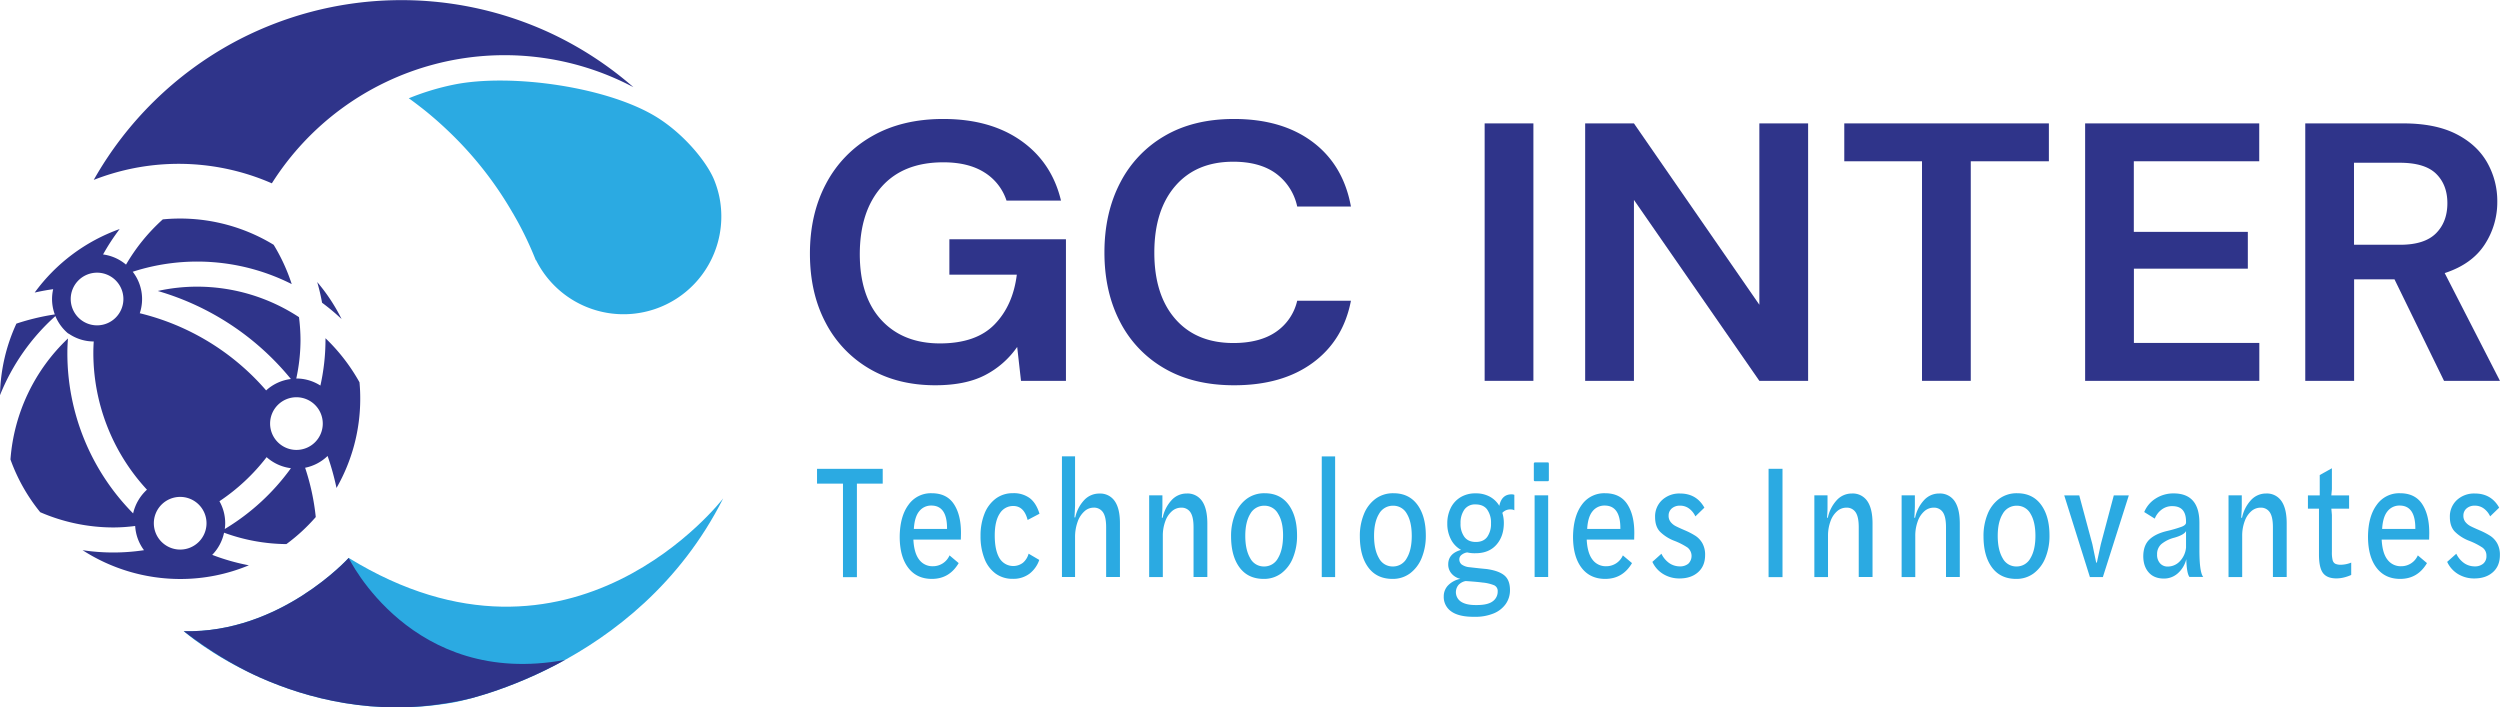
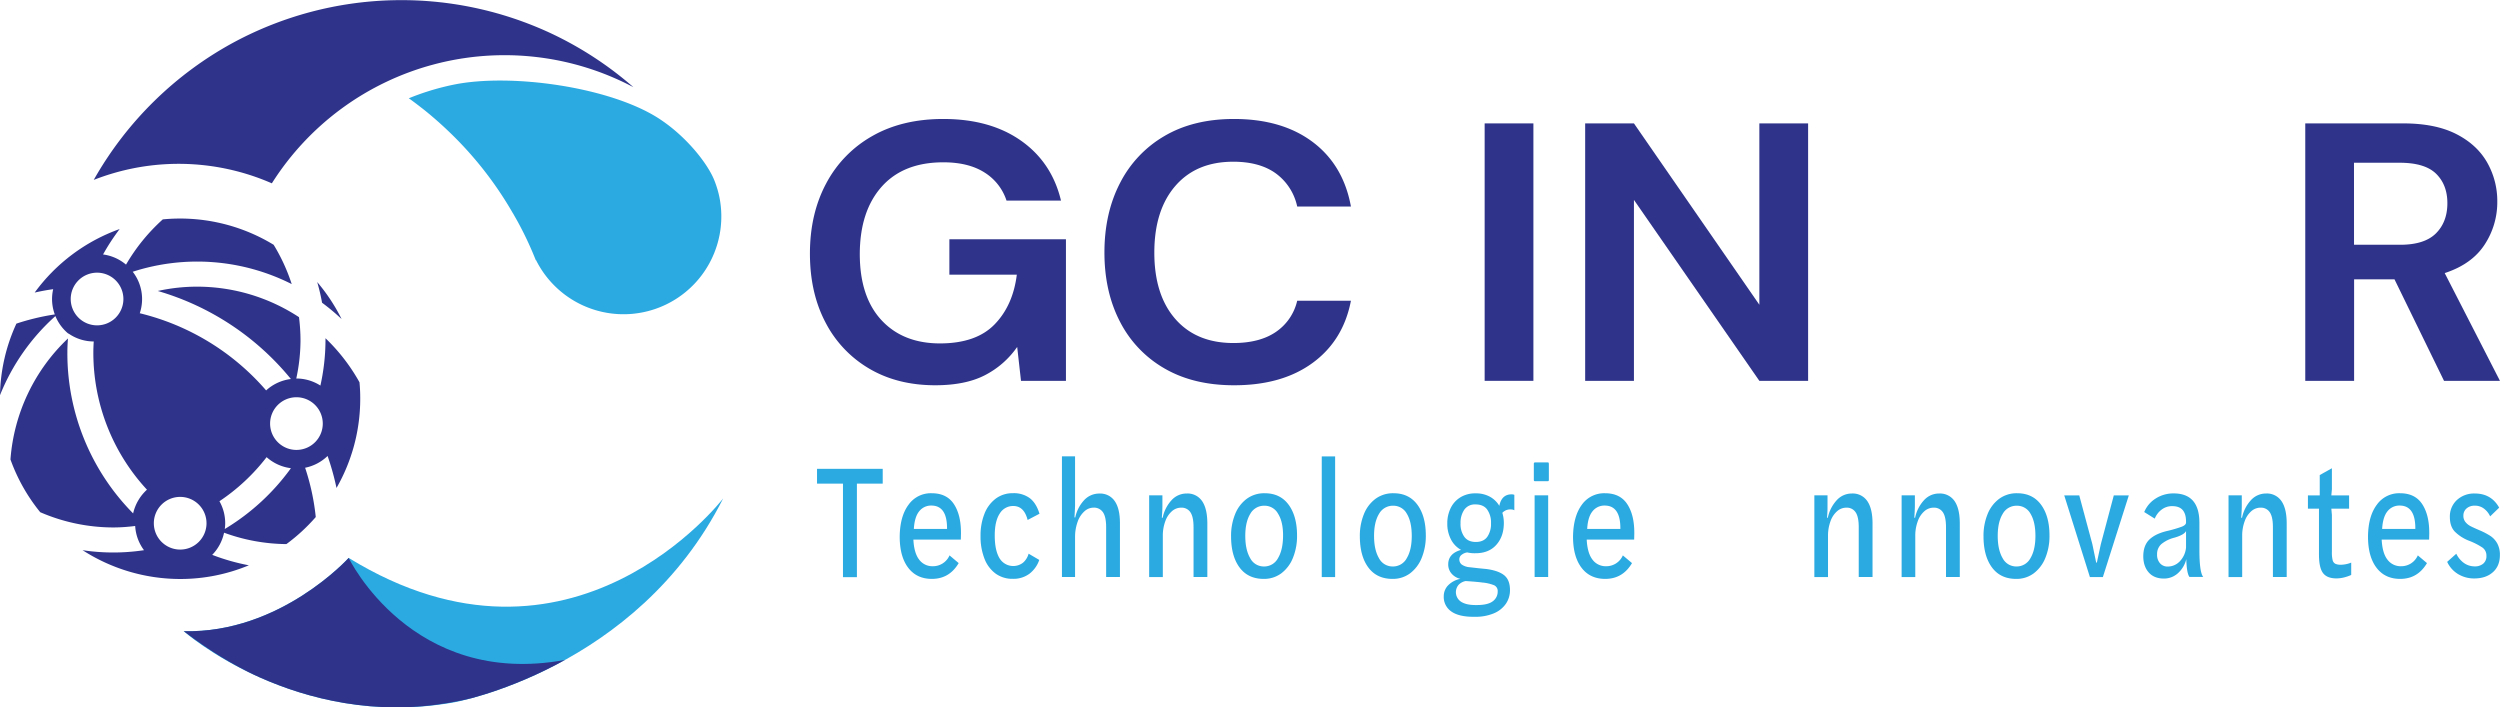
<svg xmlns="http://www.w3.org/2000/svg" id="Calque_1" data-name="Calque 1" viewBox="0 0 1475.1 417.43">
  <defs>
    <style>.cls-1{fill:#2baae2;}.cls-2{fill:#2f348a;}.cls-3{clip-path:url(#clip-path);}</style>
    <clipPath id="clip-path" transform="translate(-253.69 -794.37)">
      <path class="cls-1" d="M459.43,1123.56s-40.35,44.69-97.36,43.24c0,0,66.19,58.49,159.18,42.06,0,0,108-19,159.17-120.45C680.42,1088.41,591.38,1204.76,459.43,1123.56Z" />
    </clipPath>
  </defs>
  <path class="cls-2" d="M805.54,1021.69q-22.26,0-38.89-9.77a67.25,67.25,0,0,1-25.85-27.23q-9.22-17.46-9.22-40.69,0-23.43,9.56-41.34a69.07,69.07,0,0,1,27.2-28q17.64-10.09,41.92-10.09,27.65,0,45.86,12.8t23.6,35.37H847.58a30.79,30.79,0,0,0-13-16.6q-9.45-6-24.28-6-23.61,0-36.42,14.43T761,944.22q0,25.17,12.7,38.95T808.24,997q21.35,0,32.25-11.18t13.16-29.4H813.86V935.54h68.78v83.54H856.12l-2.25-20a52.2,52.2,0,0,1-19.11,16.71Q823.3,1021.68,805.54,1021.69Z" transform="translate(-253.69 -794.37)" />
  <path class="cls-2" d="M981.78,1021.69q-23.84,0-40.92-9.88a66.84,66.84,0,0,1-26.3-27.55q-9.21-17.68-9.21-40.91t9.21-41a67.48,67.48,0,0,1,26.3-27.78q17.08-10,40.92-10,28.32,0,46.42,13.56t22.59,38.09h-31.7a32.59,32.59,0,0,0-12.47-19.43q-9.55-7-25.29-7-21.81,0-34.17,14.32t-12.37,39.28q0,25,12.37,39.17t34.17,14.21q15.72,0,25.29-6.62a30.47,30.47,0,0,0,12.47-18.33h31.7q-4.5,23.43-22.59,36.67T981.78,1021.69Z" transform="translate(-253.69 -794.37)" />
  <path class="cls-2" d="M1129.69,1019.08V867.18h28.77v151.9Z" transform="translate(-253.69 -794.37)" />
  <path class="cls-2" d="M1189,1019.08V867.18h28.78l74,107v-107h28.77v151.9h-28.77l-74-106.76v106.76Z" transform="translate(-253.69 -794.37)" />
-   <path class="cls-2" d="M1387.75,1019.08V889.53h-45.86V867.18h120.72v22.35h-46.09v129.55Z" transform="translate(-253.69 -794.37)" />
-   <path class="cls-2" d="M1484,1019.08V867.18h102.73v22.35h-74V931.2H1580v21.7h-67.22v43.83h74v22.35Z" transform="translate(-253.69 -794.37)" />
  <path class="cls-2" d="M1613.89,1019.08V867.18h57.77q18.88,0,31.14,6.19t18.32,16.71a45.91,45.91,0,0,1,6.07,23.32,45.45,45.45,0,0,1-7.53,25.39q-7.54,11.51-23.5,16.71l32.6,63.58h-33l-29.22-59.89h-23.83v59.89Zm28.77-80.29h27.2q14.39,0,21.13-6.72t6.75-17.8q0-10.85-6.63-17.36t-21.47-6.51h-27Z" transform="translate(-253.69 -794.37)" />
  <path class="cls-1" d="M774.53,1071v8.73H759.3v55.19h-8.22v-55.19H735.77V1071Z" transform="translate(-253.69 -794.37)" />
  <path class="cls-1" d="M789.72,1092.24a16.13,16.13,0,0,1,13.73-6.84q8.87,0,13.1,6.45t4.15,17.31l-.08,3.59h-28c.26,5.31,1.41,9.25,3.42,11.84a9.69,9.69,0,0,0,8,3.88,10.64,10.64,0,0,0,9.91-6.4l5.4,4.55q-5.49,9.32-15.8,9.32-9,0-14-6.6t-5-18.33Q784.68,1099.07,789.72,1092.24Zm22.76,14.21v-.39q0-13.38-9.27-13.39a8.85,8.85,0,0,0-7.13,3.35q-2.77,3.35-3.18,10.43Z" transform="translate(-253.69 -794.37)" />
  <path class="cls-1" d="M834.52,1097.62a20.36,20.36,0,0,1,6.64-9,16.6,16.6,0,0,1,10.24-3.25,15.89,15.89,0,0,1,9.87,2.91q3.83,2.91,5.76,9.21l-7,3.69q-2.1-8.25-8.46-8.25a9.13,9.13,0,0,0-8,4.47q-2.94,4.46-2.94,12.9,0,8.73,2.78,13.38a9.45,9.45,0,0,0,13.82,2.77,10.68,10.68,0,0,0,3.38-5.39l6.29,3.69a17.36,17.36,0,0,1-5.8,8.15,15.81,15.81,0,0,1-9.84,3,16.8,16.8,0,0,1-10.15-3.11,19.54,19.54,0,0,1-6.56-8.83,35.57,35.57,0,0,1-2.3-13.38A34.51,34.51,0,0,1,834.52,1097.62Z" transform="translate(-253.69 -794.37)" />
  <path class="cls-1" d="M887.86,1096.41c-.08,1.52-.15,2.6-.2,3.25h.48a21.41,21.41,0,0,1,5.2-10.14,12.05,12.05,0,0,1,9.06-3.93,10.3,10.3,0,0,1,9,4.42q3.09,4.41,3.1,13v31.82h-8.14v-29.39q0-6.12-1.89-8.83a6.32,6.32,0,0,0-5.52-2.71,8,8,0,0,0-5.36,2.13,14.7,14.7,0,0,0-4,6.06,26.42,26.42,0,0,0-1.57,9.07v23.67h-7.74v-71.2h7.74v28.91C888,1093.61,887.94,1094.89,887.86,1096.41Z" transform="translate(-253.69 -794.37)" />
  <path class="cls-1" d="M939.43,1096.84c-.09,1.43-.15,2.43-.21,3h.49a21.76,21.76,0,0,1,5.19-10.28,11.94,11.94,0,0,1,9-4,10.34,10.34,0,0,1,9.06,4.46q3.1,4.47,3.11,13.2v31.62h-8.14v-29.39q0-6.12-1.86-8.83a6.19,6.19,0,0,0-5.47-2.71,8.19,8.19,0,0,0-5.32,2,13.92,13.92,0,0,0-3.91,5.73,24.43,24.43,0,0,0-1.57,8.77v24.45h-8.06v-48.21h7.82v6.6C939.55,1094.23,939.51,1095.42,939.43,1096.84Z" transform="translate(-253.69 -794.37)" />
  <path class="cls-1" d="M982.45,1097.77a20.85,20.85,0,0,1,6.85-9.07,17.37,17.37,0,0,1,10.6-3.3q9.11,0,14.1,6.74t5,18.19a34.15,34.15,0,0,1-2.42,13.19,21.21,21.21,0,0,1-6.85,9.12,16.94,16.94,0,0,1-10.4,3.3q-9.26,0-14.26-6.75t-5-18.47A33.8,33.8,0,0,1,982.45,1097.77Zm25.39-.2a9,9,0,0,0-8.1-4.8,9.27,9.27,0,0,0-8.34,4.8q-2.94,4.8-2.94,13t2.9,13.15a9,9,0,0,0,8.14,4.89,9.17,9.17,0,0,0,8.25-4.89q2.94-4.9,3-13.15T1007.84,1097.57Z" transform="translate(-253.69 -794.37)" />
  <path class="cls-1" d="M1041.47,1063.67v71.2h-7.89v-71.2Z" transform="translate(-253.69 -794.37)" />
  <path class="cls-1" d="M1058.44,1097.77a20.75,20.75,0,0,1,6.84-9.07,17.39,17.39,0,0,1,10.6-3.3q9.11,0,14.1,6.74t5,18.19a34.15,34.15,0,0,1-2.42,13.19,21.21,21.21,0,0,1-6.85,9.12,16.91,16.91,0,0,1-10.39,3.3q-9.27,0-14.27-6.75t-5-18.47A33.61,33.61,0,0,1,1058.44,1097.77Zm25.38-.2a9,9,0,0,0-8.1-4.8,9.27,9.27,0,0,0-8.34,4.8q-2.94,4.8-2.94,13t2.9,13.15a9,9,0,0,0,8.14,4.89,9.18,9.18,0,0,0,8.26-4.89q2.94-4.9,2.94-13.15T1083.82,1097.57Z" transform="translate(-253.69 -794.37)" />
  <path class="cls-1" d="M1116,1121.82a3.27,3.27,0,0,0-1.25,2.48,3.91,3.91,0,0,0,1.33,3.1,9.22,9.22,0,0,0,4.71,1.65c4.41.52,7.76.87,10.07,1.07q7.17,1,10.48,3.78t3.3,8.63a14.07,14.07,0,0,1-2.46,8.15,16.25,16.25,0,0,1-7.17,5.63,28.12,28.12,0,0,1-11.16,2h-.64q-8.87,0-13.26-3.2a10.34,10.34,0,0,1-4.39-8.82,9.26,9.26,0,0,1,2.58-6.55,13.78,13.78,0,0,1,7.25-3.83,9.63,9.63,0,0,1-5.19-3.06,8.08,8.08,0,0,1-2-5.48q0-6.4,7.58-8.54a14.64,14.64,0,0,1-6-6.25,19.9,19.9,0,0,1-2.13-9.27,20.48,20.48,0,0,1,2-9.16,15.26,15.26,0,0,1,5.76-6.36,16.78,16.78,0,0,1,9-2.32,17,17,0,0,1,8.3,1.94,14.7,14.7,0,0,1,5.64,5.43q1.37-6.8,7.25-6.79a4.16,4.16,0,0,1,1.61.29v9.12a3.79,3.79,0,0,0-2-.49,6.22,6.22,0,0,0-5.08,2,20.23,20.23,0,0,1,.89,5.92q0,8-4.48,13T1124,1120.8a18,18,0,0,1-4.59-.48A6.84,6.84,0,0,0,1116,1121.82Zm-1.86,17.85a6.71,6.71,0,0,0,1.57,9.7q3,2,8.55,2h.88q6.45,0,9.35-2.23a7,7,0,0,0,2.9-5.82,3.68,3.68,0,0,0-2.14-3.64,24.14,24.14,0,0,0-7-1.6q-2.65-.39-9.75-.87A7.8,7.8,0,0,0,1114.11,1139.67Zm17.05-44.67q-2.27-3-6.85-3a7.63,7.63,0,0,0-6.65,3.1,13.52,13.52,0,0,0-2.22,8.05,12.84,12.84,0,0,0,2.26,8c1.5,2,3.76,3,6.77,3s5.25-1,6.73-3a13.3,13.3,0,0,0,2.21-8A13.14,13.14,0,0,0,1131.16,1095Z" transform="translate(-253.69 -794.37)" />
  <path class="cls-1" d="M1158.71,1068c0-.52.21-.78.65-.78h7.73c.32,0,.49.26.49.78v9.6c0,.45-.17.68-.49.68h-7.81c-.38,0-.57-.23-.57-.68Zm8.46,18.62v48.21h-8v-48.21Z" transform="translate(-253.69 -794.37)" />
  <path class="cls-1" d="M1187,1092.24a16.16,16.16,0,0,1,13.74-6.84q8.87,0,13.1,6.45t4.15,17.31l-.08,3.59h-28c.26,5.31,1.41,9.25,3.42,11.84a9.69,9.69,0,0,0,8,3.88,10.64,10.64,0,0,0,9.91-6.4l5.4,4.55q-5.49,9.32-15.8,9.32-9,0-14-6.6t-5-18.33Q1182,1099.07,1187,1092.24Zm22.77,14.21v-.39q0-13.38-9.27-13.39a8.85,8.85,0,0,0-7.13,3.35q-2.78,3.35-3.18,10.43Z" transform="translate(-253.69 -794.37)" />
-   <path class="cls-1" d="M1234,1121.09a14.22,14.22,0,0,0,4.75,5.63,11,11,0,0,0,6.13,1.84,7.51,7.51,0,0,0,5-1.6,6.39,6.39,0,0,0-.52-9.55,40.51,40.51,0,0,0-7.9-4,24.47,24.47,0,0,1-8.26-5.28q-2.94-3.06-2.94-8.69a13.13,13.13,0,0,1,4.11-10,14.9,14.9,0,0,1,10.64-3.88q9.66,0,14.34,8.35l-5.32,5.14a11.87,11.87,0,0,0-3.46-4.42,8.69,8.69,0,0,0-5.64-1.89,7,7,0,0,0-4.84,1.65,5.46,5.46,0,0,0-1.85,4.27,5.73,5.73,0,0,0,1.21,3.73,9.19,9.19,0,0,0,3,2.43c1.18.61,3,1.44,5.4,2.47a43.19,43.19,0,0,1,6.24,3.25,12.7,12.7,0,0,1,4.07,4.37,13.73,13.73,0,0,1,1.61,7q0,6.4-4.15,10.09t-11,3.68a18.19,18.19,0,0,1-9.43-2.52,16.34,16.34,0,0,1-6.53-7.27Z" transform="translate(-253.69 -794.37)" />
-   <path class="cls-1" d="M1305.44,1071v63.92h-8.22V1071Z" transform="translate(-253.69 -794.37)" />
+   <path class="cls-1" d="M1305.44,1071v63.92V1071Z" transform="translate(-253.69 -794.37)" />
  <path class="cls-1" d="M1331.91,1096.84c-.08,1.43-.15,2.43-.2,3h.48a21.77,21.77,0,0,1,5.2-10.28,11.9,11.9,0,0,1,9-4,10.36,10.36,0,0,1,9.07,4.46q3.09,4.47,3.1,13.2v31.62h-8.14v-29.39q0-6.12-1.85-8.83a6.2,6.2,0,0,0-5.48-2.71,8.19,8.19,0,0,0-5.32,2,13.92,13.92,0,0,0-3.91,5.73,24.65,24.65,0,0,0-1.57,8.77v24.45h-8.06v-48.21H1332v6.6C1332,1094.23,1332,1095.42,1331.91,1096.84Z" transform="translate(-253.69 -794.37)" />
  <path class="cls-1" d="M1383.4,1096.84c-.08,1.43-.15,2.43-.2,3h.48a21.77,21.77,0,0,1,5.2-10.28,11.9,11.9,0,0,1,9-4,10.37,10.37,0,0,1,9.07,4.46q3.09,4.47,3.1,13.2v31.62h-8.14v-29.39q0-6.12-1.85-8.83a6.22,6.22,0,0,0-5.48-2.71,8.19,8.19,0,0,0-5.32,2,13.92,13.92,0,0,0-3.91,5.73,24.65,24.65,0,0,0-1.57,8.77v24.45h-8.06v-48.21h7.82v6.6C1383.52,1094.23,1383.48,1095.42,1383.4,1096.84Z" transform="translate(-253.69 -794.37)" />
  <path class="cls-1" d="M1426.42,1097.77a20.85,20.85,0,0,1,6.85-9.07,17.37,17.37,0,0,1,10.6-3.3q9.11,0,14.1,6.74t5,18.19a34.15,34.15,0,0,1-2.42,13.19,21.21,21.21,0,0,1-6.85,9.12,16.91,16.91,0,0,1-10.39,3.3q-9.27,0-14.27-6.75t-5-18.47A33.8,33.8,0,0,1,1426.42,1097.77Zm25.39-.2a9,9,0,0,0-8.1-4.8,9.27,9.27,0,0,0-8.34,4.8q-2.94,4.8-2.94,13t2.9,13.15a9,9,0,0,0,8.14,4.89,9.19,9.19,0,0,0,8.26-4.89q2.94-4.9,2.94-13.15T1451.81,1097.57Z" transform="translate(-253.69 -794.37)" />
  <path class="cls-1" d="M1480.53,1086.66l7.74,28.81,2.25,10.86h.4l2.34-10.86,7.66-28.81h8.86l-15.31,48.21h-7.65l-15.15-48.21Z" transform="translate(-253.69 -794.37)" />
  <path class="cls-1" d="M1538.75,1132.59a12.16,12.16,0,0,1-8.26,3.15q-5.81,0-9-3.64t-3.18-9.65q.08-6.39,3.67-9.79t10.43-5a76.58,76.58,0,0,0,8.62-2.52c1.62-.65,2.45-1.42,2.5-2.33v-.78q0-4.45-2-6.74c-1.32-1.52-3.37-2.28-6.17-2.28a10.08,10.08,0,0,0-6.28,2.09,12.28,12.28,0,0,0-4,5.28l-6.21-3.88a17.08,17.08,0,0,1,6.77-8,19.37,19.37,0,0,1,10.56-3q15.22,0,15.23,17.37v16q0,13.2,2.25,15.91h-8.13q-1.62-2.13-1.86-10.48A16.25,16.25,0,0,1,1538.75,1132.59Zm4.79-24.88q-1.12,2.24-6.77,3.88a19.82,19.82,0,0,0-7.81,3.83,7.79,7.79,0,0,0-2.5,6.06,7.43,7.43,0,0,0,1.77,5.29,5.82,5.82,0,0,0,4.43,1.89,9.8,9.8,0,0,0,7.26-3.15,13.39,13.39,0,0,0,3.62-8.1Z" transform="translate(-253.69 -794.37)" />
  <path class="cls-1" d="M1576.29,1096.84c-.08,1.43-.14,2.43-.2,3h.49a21.76,21.76,0,0,1,5.19-10.28,11.94,11.94,0,0,1,9-4,10.35,10.35,0,0,1,9.06,4.46q3.11,4.47,3.1,13.2v31.62h-8.13v-29.39q0-6.12-1.86-8.83a6.19,6.19,0,0,0-5.48-2.71,8.19,8.19,0,0,0-5.31,2,13.82,13.82,0,0,0-3.91,5.73,24.43,24.43,0,0,0-1.57,8.77v24.45h-8.06v-48.21h7.82v6.6C1576.42,1094.23,1576.38,1095.42,1576.29,1096.84Z" transform="translate(-253.69 -794.37)" />
  <path class="cls-1" d="M1622.43,1086.66v-12l7.17-4v12.41l-.33,3.59h10.48v7.86h-10.48l.33,3.68v21.92a18.59,18.59,0,0,0,.44,4.76,3.24,3.24,0,0,0,1.57,2.13,7.62,7.62,0,0,0,3.39.58,17.11,17.11,0,0,0,6-1.26v7.28a23.44,23.44,0,0,1-4.15,1.45,18.39,18.39,0,0,1-4.55.59c-3.71,0-6.36-1.06-7.94-3.16s-2.38-5.74-2.38-10.91v-27.06h-6.52v-7.86Z" transform="translate(-253.69 -794.37)" />
  <path class="cls-1" d="M1656.07,1092.24a16.13,16.13,0,0,1,13.73-6.84q8.87,0,13.1,6.45t4.15,17.31l-.08,3.59h-28q.4,8,3.42,11.84a9.69,9.69,0,0,0,8,3.88,10.64,10.64,0,0,0,9.91-6.4l5.4,4.55q-5.49,9.32-15.79,9.32-9,0-14-6.6t-5-18.33Q1651,1099.07,1656.07,1092.24Zm22.76,14.21v-.39q0-13.38-9.27-13.39a8.87,8.87,0,0,0-7.13,3.35q-2.78,3.35-3.18,10.43Z" transform="translate(-253.69 -794.37)" />
  <path class="cls-1" d="M1703,1121.09a14.22,14.22,0,0,0,4.75,5.63,11,11,0,0,0,6.13,1.84,7.51,7.51,0,0,0,5-1.6,5.66,5.66,0,0,0,1.9-4.6,5.74,5.74,0,0,0-2.42-4.95,40.51,40.51,0,0,0-7.9-4,24.42,24.42,0,0,1-8.25-5.28q-3-3.06-3-8.69a13.13,13.13,0,0,1,4.11-10,14.9,14.9,0,0,1,10.64-3.88q9.68,0,14.34,8.35l-5.32,5.14a11.87,11.87,0,0,0-3.46-4.42,8.69,8.69,0,0,0-5.64-1.89,7,7,0,0,0-4.84,1.65,5.46,5.46,0,0,0-1.85,4.27,5.73,5.73,0,0,0,1.21,3.73,9.29,9.29,0,0,0,3,2.43c1.18.61,3,1.44,5.4,2.47a43.19,43.19,0,0,1,6.24,3.25,12.7,12.7,0,0,1,4.07,4.37,13.72,13.72,0,0,1,1.62,7q0,6.4-4.15,10.09t-11,3.68a18.22,18.22,0,0,1-9.43-2.52,16.4,16.4,0,0,1-6.53-7.27Z" transform="translate(-253.69 -794.37)" />
  <path class="cls-1" d="M678.09,910.32A57.7,57.7,0,0,1,570,947.9l-.17,0A203.46,203.46,0,0,0,559.07,925c-.84-1.52-1.71-3-2.59-4.59h0c-.08-.1-.13-.2-.21-.3a214,214,0,0,0-37.84-48.21c-2.55-2.44-5.17-4.84-7.84-7.17-2.91-2.51-5.87-5-8.89-7.29-1.7-1.33-3.46-2.66-5.22-3.95-.51-.39-1.06-.77-1.6-1.12a148.32,148.32,0,0,1,26.26-8c33.77-7,92.86,1.28,121.67,20.16,16,10.49,28.52,26.46,32.4,36.33A58.44,58.44,0,0,1,678.09,910.32Z" transform="translate(-253.69 -794.37)" />
  <path class="cls-2" d="M579.45,814.35a208.67,208.67,0,0,0-187.52,4.85A209.44,209.44,0,0,0,309,900.52a139,139,0,0,1,22.09-6.59,137.2,137.2,0,0,1,83,8.61,162.49,162.49,0,0,1,213.35-56.72A209.23,209.23,0,0,0,579.45,814.35Z" transform="translate(-253.69 -794.37)" />
  <path class="cls-2" d="M443.73,973a122.25,122.25,0,0,1,11.53,9.65,107.11,107.11,0,0,0-14.41-21.86A120.64,120.64,0,0,1,443.73,973Z" transform="translate(-253.69 -794.37)" />
  <path class="cls-2" d="M465.81,1019.94a110.46,110.46,0,0,0-20.07-26c0,.45,0,.89,0,1.32a124.28,124.28,0,0,1-3,26.61,26.4,26.4,0,0,0-14.23-4.17h0A108.11,108.11,0,0,0,431,995.3a111.35,111.35,0,0,0-.89-13.79,109.61,109.61,0,0,0-60.33-18,107.58,107.58,0,0,0-23,2.55A158.34,158.34,0,0,1,425.33,1018a26.45,26.45,0,0,0-14.61,6.73,143.23,143.23,0,0,0-74.56-45.54A26.26,26.26,0,0,0,332,954.71,123.68,123.68,0,0,1,425.82,962a109,109,0,0,0-10.66-23.19,106.15,106.15,0,0,0-65.41-15,110.35,110.35,0,0,0-21.7,26.7,26.36,26.36,0,0,0-13.55-6,126.08,126.08,0,0,1,9.8-15A106.33,106.33,0,0,0,274.15,967c3.82-.87,7.43-1.53,10.92-2a26.12,26.12,0,0,0-.67,5.83,26.41,26.41,0,0,0,1.62,9.06,135.76,135.76,0,0,0-22.65,5.43,104.92,104.92,0,0,0-9.68,42.21,125.09,125.09,0,0,1,32.69-46.66,26.64,26.64,0,0,0,7.69,10.41s0-.1,0-.16A26,26,0,0,0,309,995.85c-.15,2.36-.23,4.47-.23,6.45a118.81,118.81,0,0,0,31.63,81,27.07,27.07,0,0,0-8.16,14,134.35,134.35,0,0,1-38.8-94.94c0-2.94.16-5.77.36-8.29a109.53,109.53,0,0,0-33.94,71.39,106.19,106.19,0,0,0,17.56,31.13,108.77,108.77,0,0,0,43.31,9,100.32,100.32,0,0,0,12.72-.88,26.4,26.4,0,0,0,5.2,14.29,120.94,120.94,0,0,1-36.24,0,106.49,106.49,0,0,0,57.52,17,104.91,104.91,0,0,0,40.6-8.08,124.62,124.62,0,0,1-21.63-6.16,26.5,26.5,0,0,0,7-13.08,109.16,109.16,0,0,0,36.77,6.73A107.29,107.29,0,0,0,440,1099.45a134.93,134.93,0,0,0-6.28-29.09,26.56,26.56,0,0,0,13.26-6.95,152.31,152.31,0,0,1,5.26,18.88,105.6,105.6,0,0,0,14-52.69C466.26,1026.47,466.11,1023.22,465.81,1019.94ZM311,986.34A15.54,15.54,0,1,1,326.5,970.8,15.54,15.54,0,0,1,311,986.34Zm49,132.3a15.54,15.54,0,1,1,15.54-15.53A15.53,15.53,0,0,1,360,1118.64Zm64.8-47.26a131.92,131.92,0,0,1-37.15,34.31l-1.33.82a25.55,25.55,0,0,0,.25-3.4,26.44,26.44,0,0,0-3.4-13,116.91,116.91,0,0,0,27.83-26,26.44,26.44,0,0,0,14.34,6.51Zm3.8-11.54a15.54,15.54,0,1,1,15.54-15.53A15.53,15.53,0,0,1,428.56,1059.84Z" transform="translate(-253.69 -794.37)" />
  <path class="cls-1" d="M459.43,1123.56s-40.35,44.69-97.36,43.24c0,0,66.19,58.49,159.18,42.06,0,0,108-19,159.17-120.45C680.42,1088.41,591.38,1204.76,459.43,1123.56Z" transform="translate(-253.69 -794.37)" />
  <g class="cls-3">
    <path class="cls-2" d="M459.43,1123.56s37.05,76.93,127.68,60.18c0,0-107.78,73.24-225-16.94Z" transform="translate(-253.69 -794.37)" />
  </g>
</svg>